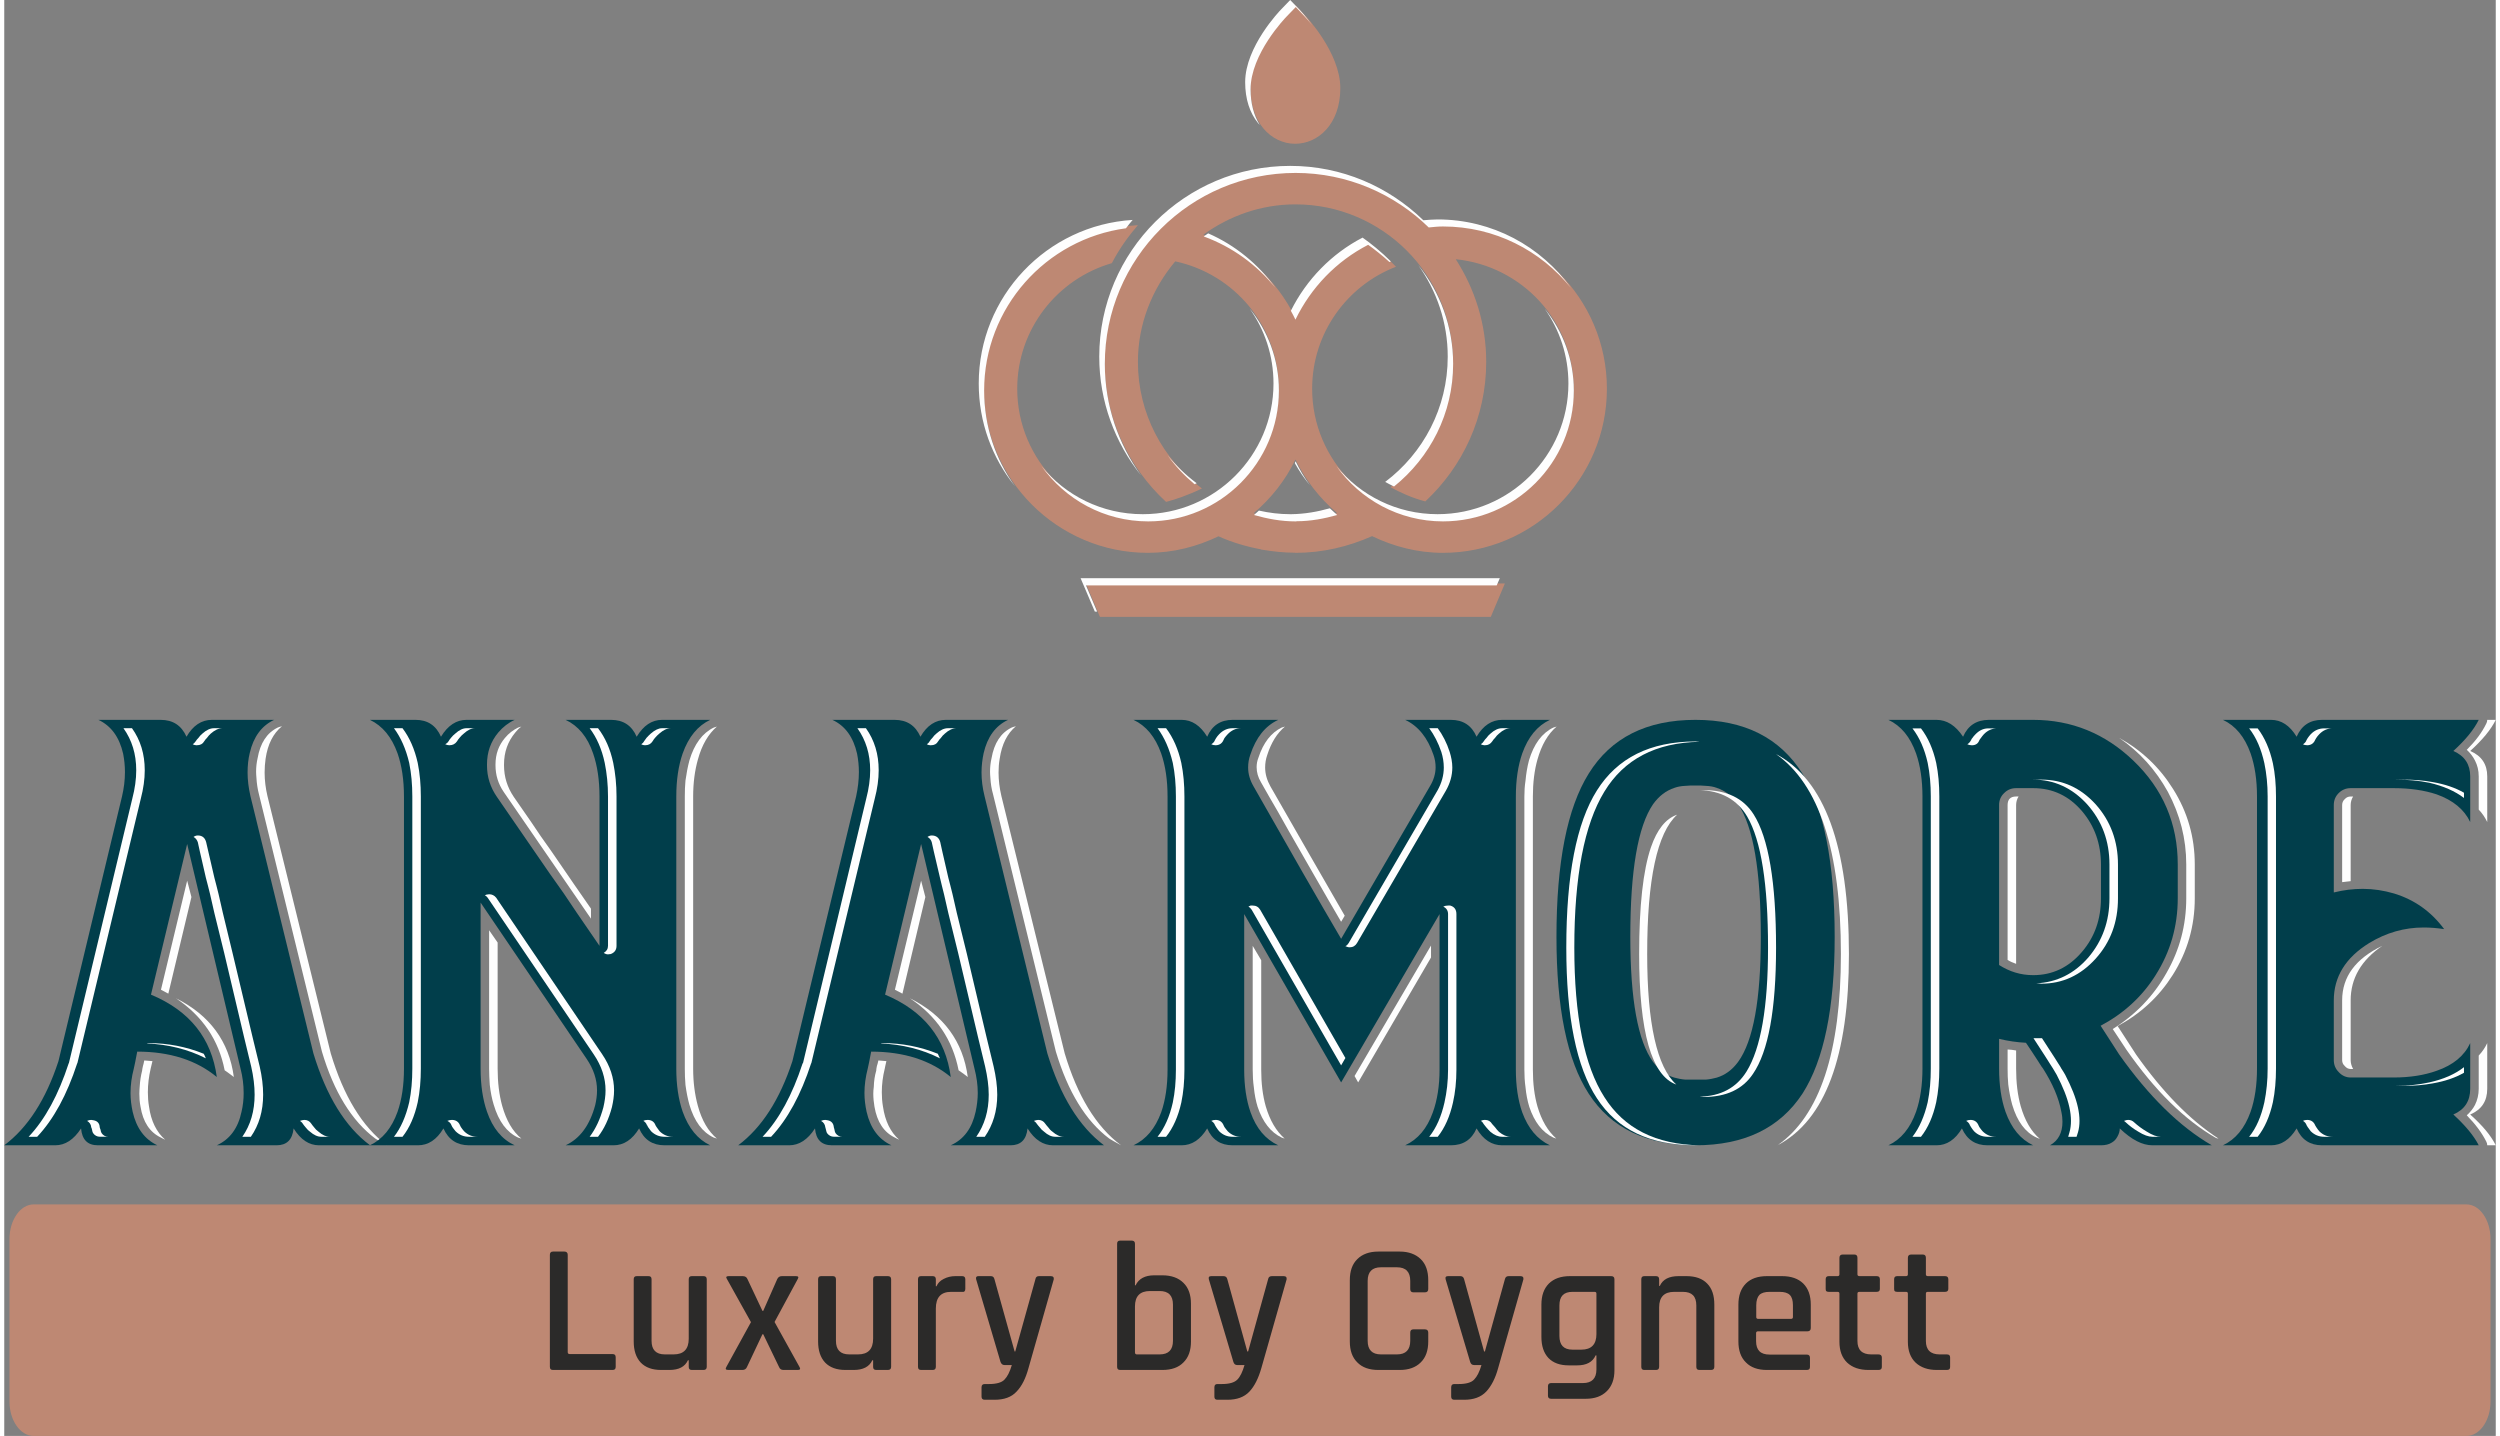
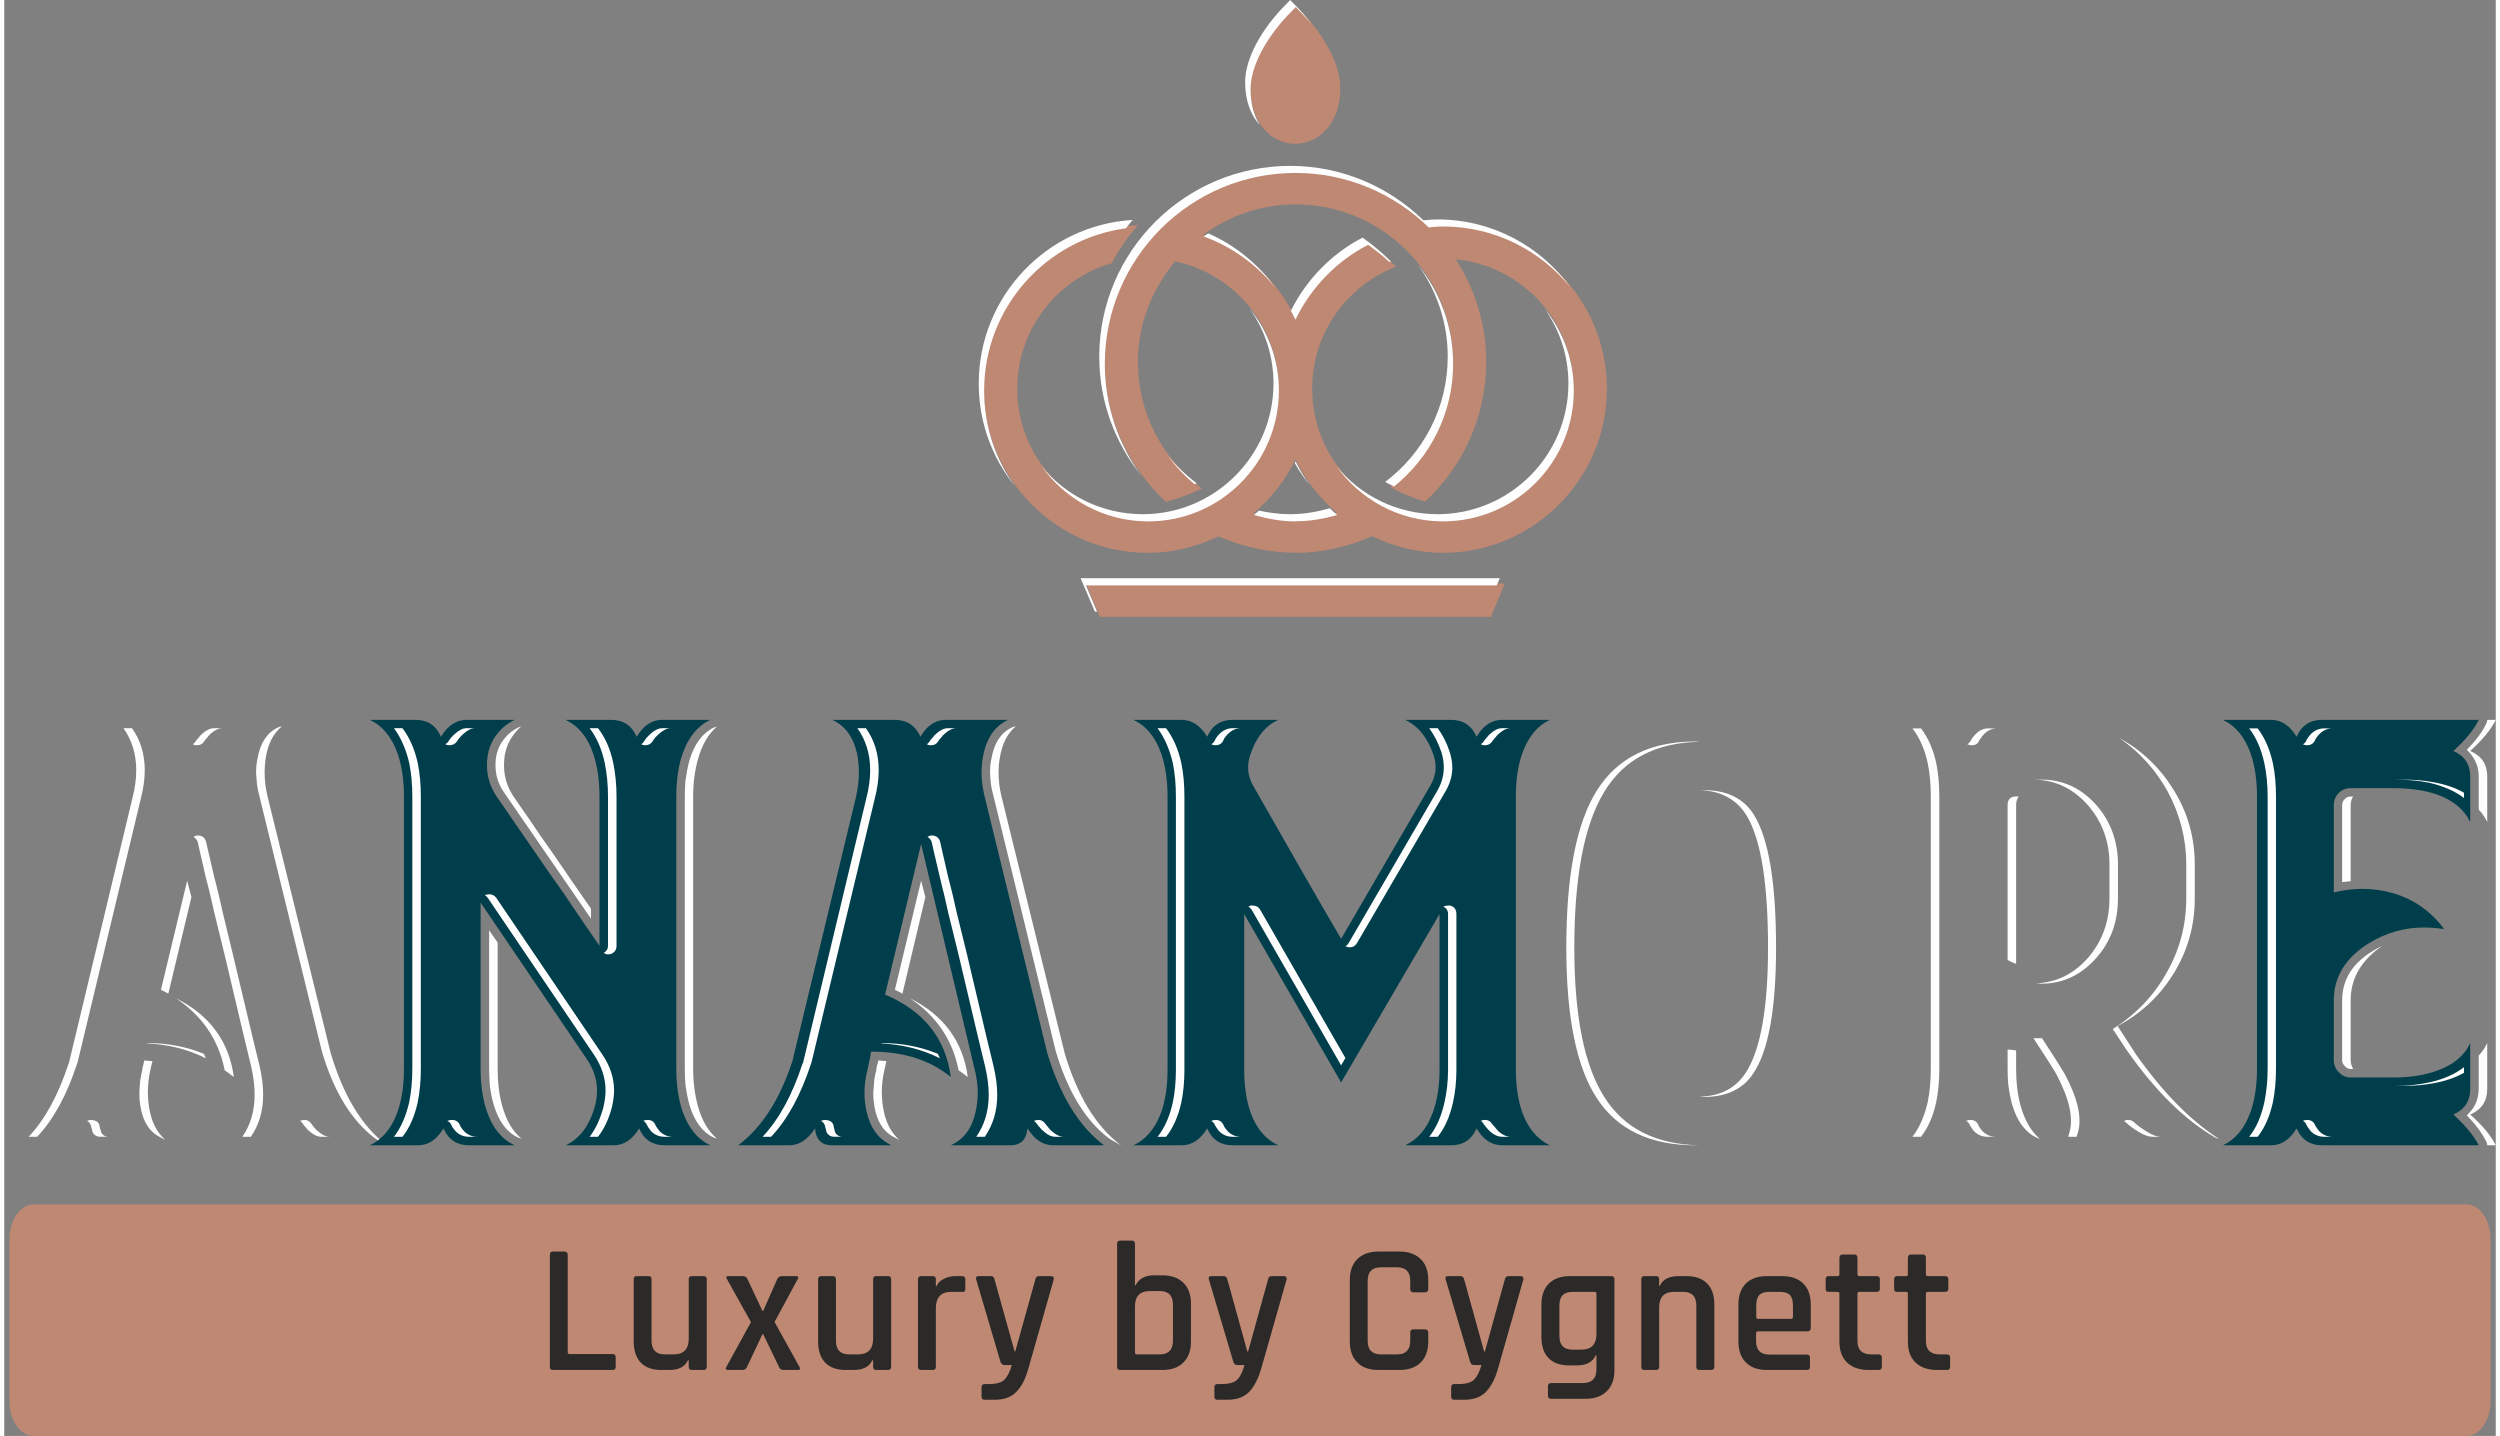
<svg xmlns="http://www.w3.org/2000/svg" xml:space="preserve" width="242px" height="139px" version="1.1" style="shape-rendering:geometricPrecision; text-rendering:geometricPrecision; image-rendering:optimizeQuality; fill-rule:evenodd; clip-rule:evenodd" viewBox="0 0 152.15 87.69">
  <rect x="0" y="0" width="152.15" height="87.69" fill="#808080" stroke="none" />
  <defs>
    <style type="text/css">
   
    .fil3 {fill:#FEFEFE}
    .fil2 {fill:#BE8873}
    .fil1 {fill:#FEFEFE;fill-rule:nonzero}
    .fil4 {fill:#2B2A29;fill-rule:nonzero}
    .fil0 {fill:#013E4B;fill-rule:nonzero}
   
  </style>
  </defs>
  <g id="Layer_x0020_1">
    <g id="_1887826089888">
      <g>
        <path class="fil0" d="M87.06 48.02c0.23,-0.38 0.35,-0.77 0.35,-1.17 0,-0.24 -0.04,-0.5 -0.13,-0.75 -0.36,-1.06 -0.94,-1.77 -1.73,-2.14l2.79 0c0.75,0 1.27,0.34 1.57,1.03 0.41,-0.69 0.93,-1.03 1.56,-1.03l2.92 0c-0.77,0.36 -1.33,1.04 -1.69,2.05 -0.26,0.75 -0.39,1.63 -0.39,2.63l0 16.68c0,0.99 0.13,1.87 0.39,2.61 0.36,0.98 0.92,1.65 1.69,2.01l-2.92 0c-0.63,0 -1.15,-0.34 -1.56,-1.03 -0.3,0.69 -0.82,1.03 -1.57,1.03l-2.79 0c0.78,-0.36 1.34,-1.03 1.69,-2.01 0.27,-0.74 0.41,-1.62 0.41,-2.61l0 -9.5 -6.01 10.28 -5.92 -10.28 0 9.5c0,0.99 0.13,1.87 0.39,2.61 0.35,0.98 0.91,1.65 1.69,2.01l-2.79 0c-0.73,0 -1.25,-0.34 -1.55,-1.03 -0.42,0.69 -0.94,1.03 -1.56,1.03l-2.94 0c0.77,-0.36 1.33,-1.03 1.69,-2.01 0.26,-0.74 0.39,-1.62 0.39,-2.61l0 -16.68c0,-1 -0.13,-1.88 -0.39,-2.63 -0.36,-1.01 -0.92,-1.69 -1.69,-2.05l2.94 0c0.62,0 1.14,0.34 1.56,1.03 0.3,-0.69 0.82,-1.03 1.55,-1.03l2.79 0c-0.8,0.37 -1.36,1.08 -1.71,2.14 -0.09,0.25 -0.13,0.51 -0.13,0.77 0,0.39 0.11,0.77 0.33,1.15 2.23,3.93 4.01,7.03 5.35,9.31 1.26,-2.16 3.06,-5.27 5.42,-9.31z" />
-         <path class="fil1" d="M93.35 65.32c0,0.84 0.09,1.58 0.28,2.25 0.25,0.85 0.63,1.5 1.15,1.96 -0.09,-0.03 -0.15,-0.05 -0.18,-0.06 -0.67,-0.32 -1.16,-0.95 -1.47,-1.88 -0.11,-0.36 -0.19,-0.76 -0.23,-1.19 -0.05,-0.35 -0.07,-0.71 -0.07,-1.08l0 -16.68c0,-0.33 0.02,-0.65 0.07,-0.97 0.04,-0.44 0.11,-0.85 0.21,-1.23 0.3,-1.01 0.8,-1.68 1.49,-2.01 0.05,-0.01 0.11,-0.03 0.2,-0.06 -0.54,0.46 -0.92,1.13 -1.17,2.01 -0.19,0.67 -0.28,1.43 -0.28,2.26l0 16.68zm-10.89 0.39l4.67 -7.97 0 0.73 -4.45 7.63 -0.22 -0.39zm-5.33 -19.61c-0.09,0.25 -0.13,0.51 -0.13,0.77 0,0.39 0.11,0.77 0.32,1.15 1.71,2.99 3.23,5.63 4.54,7.9l-0.22 0.37c-0.46,-0.78 -0.99,-1.7 -1.6,-2.76 -0.49,-0.85 -1.02,-1.78 -1.59,-2.77 -0.22,-0.39 -0.44,-0.78 -0.67,-1.19 -0.18,-0.3 -0.36,-0.61 -0.54,-0.93l-0.5 -0.88c-0.17,-0.29 -0.26,-0.59 -0.26,-0.91 0,-0.19 0.03,-0.38 0.11,-0.58 0.3,-0.92 0.78,-1.53 1.42,-1.84 0.03,-0.01 0.1,-0.03 0.2,-0.06 -0.48,0.4 -0.84,0.98 -1.08,1.73zm-0.37 19.22c0,0.84 0.09,1.58 0.28,2.25 0.25,0.85 0.63,1.5 1.15,1.96 -0.09,-0.03 -0.15,-0.05 -0.18,-0.06 -0.67,-0.32 -1.16,-0.95 -1.47,-1.88 -0.11,-0.36 -0.19,-0.76 -0.23,-1.19 -0.05,-0.35 -0.07,-0.71 -0.07,-1.08l0 -7.56 0.52 0.88 0 6.68z" />
        <path class="fil1" d="M90.87 68.65c0.04,0.05 0.1,0.12 0.17,0.19 0.07,0.1 0.15,0.19 0.24,0.28 0.24,0.2 0.48,0.3 0.71,0.3l-0.52 0c-0.23,0 -0.47,-0.1 -0.71,-0.3 -0.09,-0.09 -0.18,-0.18 -0.26,-0.28 -0.06,-0.07 -0.11,-0.14 -0.15,-0.19 -0.05,-0.09 -0.1,-0.16 -0.18,-0.2 0.08,-0.04 0.15,-0.06 0.22,-0.06l0.04 0c0.19,0 0.33,0.08 0.44,0.26zm-0.52 -23.38c0.04,-0.07 0.1,-0.14 0.17,-0.21 0.07,-0.1 0.15,-0.19 0.24,-0.26 0.24,-0.22 0.48,-0.33 0.71,-0.33l0.52 0c-0.23,0 -0.47,0.11 -0.71,0.33 -0.09,0.07 -0.17,0.16 -0.24,0.26 -0.07,0.07 -0.13,0.14 -0.17,0.21 -0.11,0.16 -0.25,0.24 -0.44,0.24l-0.04 0c-0.07,0 -0.14,-0.02 -0.22,-0.06 0.08,-0.05 0.13,-0.1 0.18,-0.18zm-2.05 10.03c0.25,0.07 0.38,0.24 0.38,0.52l0 9.5c0,0.72 -0.07,1.39 -0.21,2.01 -0.19,0.85 -0.5,1.55 -0.93,2.09l-0.52 0c0.43,-0.54 0.74,-1.24 0.93,-2.09 0.14,-0.62 0.22,-1.29 0.22,-2.01l0 -9.5c0,-0.21 -0.1,-0.36 -0.29,-0.46 0.09,-0.04 0.18,-0.06 0.29,-0.06l0.13 0zm-5.69 2.29c-0.1,0.17 -0.25,0.26 -0.45,0.26 -0.09,0 -0.17,-0.03 -0.26,-0.07 0.09,-0.04 0.15,-0.11 0.2,-0.19l5.42 -9.31c0.26,-0.46 0.39,-0.93 0.39,-1.41 0,-0.31 -0.05,-0.63 -0.15,-0.95 -0.19,-0.56 -0.44,-1.04 -0.74,-1.45l0.52 0c0.3,0.41 0.55,0.89 0.73,1.45 0.1,0.32 0.16,0.64 0.16,0.95 0,0.48 -0.13,0.95 -0.39,1.41l-5.43 9.31zm-6.43 -2.03c-0.06,-0.09 -0.13,-0.16 -0.2,-0.2l0.13 -0.06 0.13 0c0.2,0 0.35,0.08 0.46,0.26l5.2 9.05 -0.26 0.45 -5.46 -9.5zm-2.25 13.13c-0.04,-0.1 -0.12,-0.18 -0.22,-0.24 0.08,-0.04 0.16,-0.06 0.26,-0.06l0.03 0c0.21,0.01 0.36,0.11 0.45,0.3l0 0.02 0.02 0.02c0.01,0.03 0.03,0.06 0.04,0.09 0.06,0.09 0.13,0.17 0.2,0.26 0.23,0.23 0.5,0.34 0.82,0.34l-0.52 0c-0.32,0 -0.59,-0.11 -0.82,-0.34 -0.07,-0.09 -0.14,-0.17 -0.19,-0.26 -0.02,-0.03 -0.03,-0.06 -0.05,-0.09l-0.02 -0.02 0 -0.02zm0.04 -23.18c-0.1,0 -0.18,-0.02 -0.26,-0.06 0.1,-0.06 0.18,-0.14 0.22,-0.24l0 -0.02 0.02 -0.02c0.02,-0.03 0.03,-0.06 0.05,-0.09 0.05,-0.09 0.12,-0.16 0.19,-0.24 0.23,-0.24 0.5,-0.37 0.82,-0.37l0.52 0c-0.32,0 -0.59,0.13 -0.82,0.37 -0.07,0.08 -0.14,0.15 -0.2,0.24 -0.01,0.03 -0.03,0.06 -0.04,0.09l-0.02 0.02 0 0.02c-0.09,0.19 -0.24,0.29 -0.45,0.3l-0.03 0zm-1.9 19.81c0,0.72 -0.06,1.39 -0.19,2.01 -0.19,0.85 -0.5,1.55 -0.93,2.09l-0.52 0c0.43,-0.54 0.74,-1.24 0.93,-2.09 0.13,-0.62 0.19,-1.29 0.19,-2.01l0 -16.68c0,-0.73 -0.06,-1.41 -0.19,-2.05 -0.2,-0.85 -0.51,-1.55 -0.93,-2.12l0.52 0c0.43,0.57 0.74,1.27 0.93,2.12 0.13,0.64 0.19,1.32 0.19,2.05l0 16.68z" />
-         <path class="fil0" d="M103.91 65.93c0.25,-0.02 0.47,-0.07 0.66,-0.12 0.51,-0.15 0.95,-0.47 1.31,-0.96 0.93,-1.27 1.39,-3.82 1.39,-7.64 0,-4.04 -0.46,-6.74 -1.39,-8.1 -0.36,-0.5 -0.8,-0.83 -1.31,-1 -0.19,-0.07 -0.41,-0.11 -0.66,-0.12l-0.32 -0.02 -0.62 0 -0.31 0.02c-0.25,0.01 -0.47,0.05 -0.66,0.12 -0.52,0.17 -0.95,0.5 -1.31,1 -0.93,1.36 -1.39,4.06 -1.39,8.1 0,3.82 0.46,6.37 1.39,7.64 0.36,0.49 0.79,0.81 1.31,0.96 0.19,0.05 0.41,0.1 0.66,0.12l1.25 0zm-7.15 -18.69c1.36,-2.19 3.53,-3.28 6.52,-3.28 2.98,0 5.15,1.09 6.53,3.28 1.31,2.12 1.97,5.44 1.97,9.97 0,4.35 -0.66,7.54 -1.97,9.58 -1.38,2.1 -3.55,3.15 -6.53,3.15 -2.99,0 -5.16,-1.05 -6.52,-3.15 -1.32,-2.04 -1.97,-5.23 -1.97,-9.58 0,-4.53 0.65,-7.85 1.97,-9.97z" />
-         <path class="fil1" d="M108.18 46.04c2.98,1.56 4.47,5.63 4.47,12.22 0,6.26 -1.45,10.15 -4.36,11.68 2.58,-1.8 3.87,-5.7 3.87,-11.68 0,-6.3 -1.33,-10.38 -3.98,-12.22zm-6.02 3.71c-1.22,1.11 -1.83,3.94 -1.83,8.51 0,4.25 0.6,6.91 1.78,7.97 -1.51,-0.53 -2.27,-3.19 -2.27,-7.97 0,-2.94 0.24,-5.11 0.72,-6.52 0.37,-1.08 0.9,-1.75 1.6,-1.99z" />
-         <path class="fil0" d="M9.55 43.96c0.75,0 1.27,0.34 1.58,1.03 0.4,-0.69 0.92,-1.03 1.55,-1.03l3.8 0c-0.76,0.36 -1.26,1.03 -1.49,2.03 -0.09,0.37 -0.13,0.77 -0.13,1.19 0,0.46 0.06,0.93 0.17,1.42l3.85 15.73c0.79,2.6 1.94,4.48 3.46,5.61l-3.12 0c-0.6,0 -1.12,-0.34 -1.55,-1.03 -0.07,0.69 -0.42,1.03 -1.04,1.03l-3.65 0c0.79,-0.36 1.3,-1.04 1.51,-2.05 0.09,-0.37 0.13,-0.76 0.13,-1.14 0,-0.49 -0.06,-0.99 -0.19,-1.49 -0.04,-0.16 -1.13,-4.74 -3.26,-13.72l-2.21 9.2c2.37,0.99 3.7,2.67 4.02,5.03 -1.25,-1.03 -2.87,-1.55 -4.86,-1.55 -0.1,0.53 -0.17,0.88 -0.21,1.04 -0.13,0.5 -0.2,1 -0.2,1.49 0,0.38 0.05,0.77 0.13,1.14 0.23,1.01 0.74,1.69 1.51,2.05l-3.63 0c-0.63,0 -0.97,-0.34 -1.03,-1.03 -0.45,0.69 -0.97,1.03 -1.58,1.03l-3.11 0c1.44,-1.08 2.54,-2.79 3.31,-5.14l3.88 -16.16c0.12,-0.51 0.18,-1.01 0.18,-1.49 0,-0.39 -0.04,-0.76 -0.11,-1.12 -0.23,-1.02 -0.74,-1.71 -1.51,-2.07l3.8 0z" />
        <path class="fil1" d="M19.94 64.33c0.78,2.6 1.92,4.48 3.43,5.61 -0.39,-0.21 -0.62,-0.35 -0.71,-0.41 -1.44,-1.08 -2.53,-2.85 -3.26,-5.31l-3.85 -15.73c-0.08,-0.31 -0.13,-0.64 -0.15,-0.99 -0.01,-0.13 -0.02,-0.25 -0.02,-0.37 0,-0.29 0.03,-0.56 0.09,-0.82 0.16,-0.93 0.57,-1.56 1.23,-1.88l0.11 -0.04 0.15 -0.04c-0.54,0.44 -0.87,1.1 -1,1.98 -0.04,0.28 -0.06,0.56 -0.06,0.85 0,0.47 0.06,0.95 0.17,1.42l3.87 15.73zm-9.46 -3.37c2.07,1.03 3.25,2.64 3.54,4.81 -0.16,-0.13 -0.35,-0.26 -0.56,-0.41 -0.36,-1.85 -1.36,-3.32 -2.98,-4.4zm0.69 -7.18c0.07,0.28 0.16,0.61 0.26,1l-1.41 5.9 -0.45 -0.24 1.6 -6.66zm-2.23 11.48c-0.11,0.48 -0.17,0.97 -0.17,1.44 0,0.29 0.02,0.58 0.07,0.87 0.12,0.89 0.46,1.57 0.99,2.03l-0.15 -0.07 -0.11 -0.06c-0.68,-0.32 -1.1,-0.95 -1.25,-1.9 -0.05,-0.25 -0.07,-0.51 -0.07,-0.78 0,-0.13 0.01,-0.27 0.02,-0.41 0.02,-0.36 0.07,-0.69 0.15,-1 0,-0.05 0.02,-0.15 0.05,-0.28 0.03,-0.08 0.05,-0.2 0.08,-0.34l0.5 0.04c-0.06,0.23 -0.09,0.38 -0.11,0.46z" />
        <path class="fil1" d="M18.75 68.62c0.04,0.06 0.1,0.14 0.17,0.22 0.07,0.1 0.16,0.19 0.26,0.26 0.25,0.22 0.48,0.32 0.69,0.32l-0.51 0c-0.22,0 -0.45,-0.1 -0.7,-0.32 -0.1,-0.07 -0.18,-0.16 -0.26,-0.26 -0.07,-0.08 -0.13,-0.16 -0.17,-0.22 -0.04,-0.07 -0.1,-0.12 -0.17,-0.17l0.13 -0.04 0.13 -0.02c0.19,0 0.33,0.08 0.43,0.23zm-3.15 -3.49c0.14,0.61 0.21,1.19 0.21,1.72 0,1 -0.25,1.85 -0.75,2.57l-0.52 0c0.5,-0.72 0.75,-1.57 0.75,-2.57 0,-0.53 -0.07,-1.11 -0.21,-1.72 -0.03,-0.09 -0.58,-2.39 -1.64,-6.9 -0.18,-0.71 -0.38,-1.54 -0.61,-2.48 -0.07,-0.3 -0.16,-0.68 -0.26,-1.14l-0.13 -0.52 -0.13 -0.5c-0.33,-1.42 -0.49,-2.15 -0.49,-2.16 -0.05,-0.14 -0.13,-0.25 -0.26,-0.32 0.08,-0.06 0.17,-0.09 0.26,-0.09 0.27,0 0.44,0.14 0.51,0.41 0,0.01 0.17,0.74 0.5,2.16l0.13 0.5 0.13 0.52c0.1,0.46 0.19,0.84 0.26,1.14 0.23,0.94 0.43,1.77 0.6,2.48 1.07,4.51 1.62,6.81 1.65,6.9zm-3.87 -19.62c-0.07,0 -0.15,-0.02 -0.22,-0.06 0.07,-0.05 0.13,-0.1 0.18,-0.18 0.04,-0.07 0.1,-0.14 0.17,-0.21 0.07,-0.1 0.15,-0.19 0.24,-0.26 0.24,-0.22 0.48,-0.33 0.71,-0.33l0.52 0c-0.23,0 -0.47,0.11 -0.72,0.33 -0.08,0.07 -0.16,0.16 -0.23,0.26 -0.07,0.07 -0.13,0.14 -0.17,0.21 -0.09,0.16 -0.24,0.24 -0.44,0.24l-0.04 0zm-2.92 18.19c1.18,0 2.31,0.22 3.37,0.65l0.07 0.13 0.06 0.15c-1.08,-0.55 -2.28,-0.85 -3.6,-0.91l0.06 -0.02 0.04 0zm-2.98 5.14l0.02 0.07 0.03 0.08c0.01,0.08 0.03,0.14 0.06,0.2 0.1,0.15 0.24,0.23 0.43,0.23l-0.52 0c-0.18,0 -0.33,-0.08 -0.43,-0.23 -0.03,-0.06 -0.05,-0.12 -0.06,-0.2l-0.02 -0.08 -0.03 -0.07c-0.01,-0.17 -0.1,-0.3 -0.25,-0.39 0.08,-0.04 0.17,-0.06 0.25,-0.06l0.13 0.02c0.25,0.04 0.38,0.19 0.39,0.43zm-1.36 -3.93l-0.02 0.04c-0.62,1.9 -1.43,3.4 -2.44,4.47l-0.52 0c1.01,-1.07 1.82,-2.57 2.44,-4.47l0.02 -0.04 3.87 -16.14c0.16,-0.61 0.24,-1.19 0.24,-1.73 0,-0.99 -0.26,-1.84 -0.78,-2.57l0.52 0c0.52,0.73 0.78,1.58 0.78,2.57 0,0.54 -0.08,1.12 -0.24,1.73l-3.87 16.14z" />
        <path class="fil0" d="M54.37 43.96c0.75,0 1.27,0.34 1.58,1.03 0.4,-0.69 0.92,-1.03 1.55,-1.03l3.8 0c-0.76,0.36 -1.26,1.03 -1.49,2.03 -0.08,0.37 -0.13,0.77 -0.13,1.19 0,0.46 0.06,0.93 0.18,1.42l3.84 15.73c0.79,2.6 1.95,4.48 3.46,5.61l-3.11 0c-0.61,0 -1.13,-0.34 -1.56,-1.03 -0.07,0.69 -0.42,1.03 -1.04,1.03l-3.65 0c0.8,-0.36 1.3,-1.04 1.52,-2.05 0.08,-0.37 0.13,-0.76 0.13,-1.14 0,-0.49 -0.07,-0.99 -0.2,-1.49 -0.04,-0.16 -1.13,-4.74 -3.26,-13.72l-2.2 9.2c2.36,0.99 3.7,2.67 4.01,5.03 -1.25,-1.03 -2.87,-1.55 -4.86,-1.55 -0.1,0.53 -0.17,0.88 -0.21,1.04 -0.13,0.5 -0.2,1 -0.2,1.49 0,0.38 0.05,0.77 0.13,1.14 0.23,1.01 0.74,1.69 1.52,2.05l-3.63 0c-0.64,0 -0.98,-0.34 -1.04,-1.03 -0.45,0.69 -0.97,1.03 -1.58,1.03l-3.11 0c1.44,-1.08 2.54,-2.79 3.31,-5.14l3.89 -16.16c0.11,-0.51 0.17,-1.01 0.17,-1.49 0,-0.39 -0.04,-0.76 -0.11,-1.12 -0.23,-1.02 -0.73,-1.71 -1.51,-2.07l3.8 0z" />
        <path class="fil1" d="M64.76 64.33c0.78,2.6 1.92,4.48 3.44,5.61 -0.39,-0.21 -0.63,-0.35 -0.72,-0.41 -1.44,-1.08 -2.52,-2.85 -3.26,-5.31l-3.84 -15.73c-0.09,-0.31 -0.14,-0.64 -0.16,-0.99 -0.01,-0.13 -0.02,-0.25 -0.02,-0.37 0,-0.29 0.03,-0.56 0.09,-0.82 0.16,-0.93 0.57,-1.56 1.23,-1.88l0.11 -0.04 0.15 -0.04c-0.53,0.44 -0.86,1.1 -0.99,1.98 -0.05,0.28 -0.07,0.56 -0.07,0.85 0,0.47 0.06,0.95 0.17,1.42l3.87 15.73zm-9.46 -3.37c2.07,1.03 3.25,2.64 3.54,4.81 -0.16,-0.13 -0.34,-0.26 -0.56,-0.41 -0.36,-1.85 -1.35,-3.32 -2.98,-4.4zm0.69 -7.18c0.07,0.28 0.16,0.61 0.26,1l-1.4 5.9 -0.46 -0.24 1.6 -6.66zm-2.22 11.48c-0.12,0.48 -0.18,0.97 -0.18,1.44 0,0.29 0.02,0.58 0.07,0.87 0.13,0.89 0.46,1.57 0.99,2.03l-0.15 -0.07 -0.11 -0.06c-0.67,-0.32 -1.09,-0.95 -1.25,-1.9 -0.04,-0.25 -0.07,-0.51 -0.07,-0.78 0,-0.13 0.01,-0.27 0.03,-0.41 0.01,-0.36 0.06,-0.69 0.15,-1 0,-0.05 0.01,-0.15 0.04,-0.28 0.03,-0.08 0.06,-0.2 0.09,-0.34l0.49 0.04c-0.05,0.23 -0.09,0.38 -0.1,0.46z" />
        <path class="fil1" d="M63.57 68.62c0.05,0.06 0.1,0.14 0.18,0.22 0.07,0.1 0.15,0.19 0.25,0.26 0.25,0.22 0.48,0.32 0.7,0.32l-0.52 0c-0.22,0 -0.45,-0.1 -0.69,-0.32 -0.1,-0.07 -0.19,-0.16 -0.26,-0.26 -0.08,-0.08 -0.13,-0.16 -0.18,-0.22 -0.04,-0.07 -0.1,-0.12 -0.17,-0.17l0.13 -0.04 0.13 -0.02c0.19,0 0.33,0.08 0.43,0.23zm-3.15 -3.49c0.14,0.61 0.22,1.19 0.22,1.72 0,1 -0.26,1.85 -0.76,2.57l-0.52 0c0.5,-0.72 0.76,-1.57 0.76,-2.57 0,-0.53 -0.08,-1.11 -0.22,-1.72 -0.03,-0.09 -0.58,-2.39 -1.64,-6.9 -0.17,-0.71 -0.38,-1.54 -0.61,-2.48 -0.07,-0.3 -0.15,-0.68 -0.26,-1.14l-0.13 -0.52 -0.12 -0.5c-0.34,-1.42 -0.5,-2.15 -0.5,-2.16 -0.04,-0.14 -0.13,-0.25 -0.26,-0.32 0.09,-0.06 0.17,-0.09 0.26,-0.09 0.27,0 0.45,0.14 0.52,0.41 0,0.01 0.16,0.74 0.49,2.16l0.13 0.5 0.13 0.52c0.1,0.46 0.19,0.84 0.26,1.14 0.23,0.94 0.43,1.77 0.61,2.48 1.06,4.51 1.61,6.81 1.64,6.9zm-3.87 -19.62c-0.07,0 -0.14,-0.02 -0.21,-0.06 0.07,-0.05 0.13,-0.1 0.17,-0.18 0.04,-0.07 0.1,-0.14 0.17,-0.21 0.07,-0.1 0.15,-0.19 0.24,-0.26 0.24,-0.22 0.48,-0.33 0.71,-0.33l0.52 0c-0.23,0 -0.47,0.11 -0.71,0.33 -0.09,0.07 -0.17,0.16 -0.24,0.26 -0.07,0.07 -0.13,0.14 -0.17,0.21 -0.09,0.16 -0.23,0.24 -0.43,0.24l-0.05 0zm-2.91 18.19c1.18,0 2.3,0.22 3.37,0.65l0.06 0.13 0.07 0.15c-1.08,-0.55 -2.29,-0.85 -3.61,-0.91l0.06 -0.02 0.05 0zm-2.98 5.14l0.02 0.07 0.02 0.08c0.01,0.08 0.03,0.14 0.06,0.2 0.1,0.15 0.25,0.23 0.43,0.23l-0.51 0c-0.19,0 -0.33,-0.08 -0.44,-0.23 -0.02,-0.06 -0.05,-0.12 -0.06,-0.2l-0.02 -0.08 -0.02 -0.07c-0.02,-0.17 -0.1,-0.3 -0.26,-0.39 0.08,-0.04 0.17,-0.06 0.26,-0.06l0.13 0.02c0.24,0.04 0.37,0.19 0.39,0.43zm-1.37 -3.93l-0.02 0.04c-0.62,1.9 -1.43,3.4 -2.44,4.47l-0.52 0c1.01,-1.07 1.82,-2.57 2.44,-4.47l0.03 -0.04 3.86 -16.14c0.16,-0.61 0.24,-1.19 0.24,-1.73 0,-0.99 -0.26,-1.84 -0.78,-2.57l0.52 0c0.52,0.73 0.78,1.58 0.78,2.57 0,0.54 -0.08,1.12 -0.24,1.73l-3.87 16.14z" />
        <path class="fil0" d="M150.59 66.49c0,0.75 -0.34,1.27 -1.03,1.57 0.73,0.67 1.25,1.29 1.55,1.88l-9.57 0c-0.73,0 -1.25,-0.34 -1.55,-1.03 -0.42,0.69 -0.94,1.03 -1.56,1.03l-2.94 0c0.77,-0.36 1.33,-1.04 1.69,-2.05 0.26,-0.75 0.39,-1.63 0.39,-2.64l0 -16.61c0,-1 -0.13,-1.88 -0.39,-2.63 -0.36,-1.01 -0.92,-1.69 -1.69,-2.05l2.94 0c0.62,0 1.14,0.34 1.56,1.03 0.3,-0.69 0.82,-1.03 1.55,-1.03l9.57 0c-0.29,0.59 -0.8,1.22 -1.55,1.9 0.69,0.3 1.03,0.82 1.03,1.55l0 2.79c-0.36,-0.76 -1.04,-1.33 -2.05,-1.69 -0.75,-0.25 -1.63,-0.38 -2.63,-0.38l-2.62 0c-0.28,0 -0.53,0.1 -0.73,0.3 -0.2,0.2 -0.3,0.44 -0.3,0.73l0 5.34c0.6,-0.15 1.19,-0.22 1.77,-0.22 0.65,0 1.28,0.1 1.9,0.28 1.25,0.38 2.27,1.1 3.07,2.18 -0.44,-0.07 -0.85,-0.1 -1.26,-0.1 -1.16,0 -2.27,0.31 -3.32,0.95 -1.44,0.89 -2.16,2.06 -2.16,3.5l0 3.65c0,0.28 0.1,0.53 0.3,0.73 0.2,0.22 0.45,0.33 0.73,0.33l2.62 0c1,0 1.88,-0.14 2.63,-0.41 1.01,-0.35 1.69,-0.91 2.05,-1.69l0 2.79z" />
        <path class="fil1" d="M150.59 68.06c0.75,0.67 1.27,1.29 1.56,1.88l-0.52 0c0,-0.08 -0.02,-0.16 -0.06,-0.23 -0.26,-0.52 -0.66,-1.06 -1.19,-1.6 0.21,-0.19 0.38,-0.4 0.5,-0.63 0.15,-0.3 0.23,-0.63 0.23,-0.99l0 -2.03c0.22,-0.23 0.39,-0.49 0.52,-0.76l0 2.79c0,0.75 -0.34,1.27 -1.04,1.57zm0.52 -20.65c0,-0.36 -0.08,-0.68 -0.23,-0.97 -0.12,-0.24 -0.29,-0.46 -0.5,-0.65 0.53,-0.53 0.93,-1.06 1.19,-1.6 0.04,-0.07 0.06,-0.15 0.06,-0.23l0.52 0c-0.29,0.59 -0.81,1.22 -1.56,1.9 0.7,0.3 1.04,0.82 1.04,1.55l0 2.79c-0.13,-0.27 -0.3,-0.53 -0.52,-0.76l0 -2.03zm-8.34 13.68c0,-1.44 0.82,-2.55 2.45,-3.33 -1.29,0.88 -1.93,1.99 -1.93,3.33l0 3.65c0,0.18 0.05,0.36 0.15,0.54l-0.15 0c-0.14,0 -0.26,-0.06 -0.36,-0.18 -0.11,-0.1 -0.16,-0.22 -0.16,-0.36l0 -3.65zm0.52 -7.28l-0.52 0.06 0 -4.71c0,-0.14 0.05,-0.26 0.16,-0.36 0.1,-0.11 0.22,-0.16 0.36,-0.16l0.15 0c-0.1,0.16 -0.15,0.34 -0.15,0.52l0 4.65z" />
        <path class="fil1" d="M150.21 65.51c-0.54,0.31 -1.17,0.52 -1.91,0.65 -0.54,0.1 -1.13,0.15 -1.75,0.15l-0.51 0c0.73,0 1.41,-0.07 2.05,-0.21 0.86,-0.19 1.57,-0.5 2.12,-0.93l0 0.34zm-3.66 -17.9c0.62,0 1.21,0.05 1.75,0.15 0.74,0.13 1.37,0.34 1.91,0.65l0 0.32c-0.55,-0.42 -1.26,-0.73 -2.12,-0.93 -0.64,-0.13 -1.32,-0.19 -2.05,-0.19l0.51 0zm-5.44 21.08l0 0.02 0.02 0.02c0.02,0.03 0.03,0.06 0.05,0.09 0.05,0.09 0.12,0.17 0.19,0.26 0.23,0.23 0.5,0.34 0.82,0.34l-0.52 0c-0.31,0 -0.59,-0.11 -0.82,-0.34 -0.07,-0.09 -0.13,-0.17 -0.19,-0.26 -0.02,-0.03 -0.03,-0.06 -0.05,-0.09l-0.02 -0.02 0 -0.02c-0.04,-0.1 -0.11,-0.18 -0.21,-0.24 0.07,-0.04 0.15,-0.06 0.26,-0.06l0.02 0c0.21,0.01 0.36,0.11 0.45,0.3zm-0.47 -23.18c-0.11,0 -0.19,-0.02 -0.26,-0.06 0.1,-0.06 0.17,-0.14 0.21,-0.24l0 -0.02 0.02 -0.02c0.02,-0.03 0.03,-0.06 0.05,-0.09 0.06,-0.09 0.12,-0.16 0.19,-0.24 0.23,-0.24 0.51,-0.36 0.82,-0.36l0.52 0c-0.32,0 -0.59,0.12 -0.82,0.36 -0.07,0.08 -0.14,0.15 -0.19,0.24 -0.02,0.03 -0.03,0.06 -0.05,0.09l-0.02 0.02 0 0.02c-0.09,0.19 -0.24,0.29 -0.45,0.3l-0.02 0zm-1.91 19.74c0,0.74 -0.06,1.42 -0.19,2.06 -0.19,0.86 -0.5,1.57 -0.93,2.11l-0.52 0c0.44,-0.54 0.74,-1.25 0.93,-2.11 0.13,-0.64 0.2,-1.32 0.2,-2.06l0 -16.61c0,-0.73 -0.07,-1.41 -0.2,-2.03 -0.19,-0.86 -0.49,-1.57 -0.93,-2.13l0.52 0c0.43,0.56 0.74,1.27 0.93,2.13 0.13,0.62 0.19,1.3 0.19,2.03l0 16.61z" />
        <path class="fil0" d="M41.04 65.26c0,1 0.13,1.88 0.39,2.63 0.36,1.01 0.92,1.69 1.68,2.05l-2.79 0c-0.73,0 -1.25,-0.34 -1.55,-1.03 -0.42,0.69 -0.94,1.03 -1.56,1.03l-2.93 0c0.87,-0.4 1.48,-1.22 1.81,-2.46 0.07,-0.3 0.11,-0.6 0.11,-0.89 0,-0.66 -0.21,-1.3 -0.63,-1.92l-6.48 -9.55 0 10.14c0,1 0.13,1.88 0.39,2.63 0.35,1.01 0.91,1.69 1.69,2.05l-2.79 0c-0.73,0 -1.25,-0.34 -1.56,-1.03 -0.41,0.69 -0.93,1.03 -1.55,1.03l-2.94 0c0.76,-0.36 1.33,-1.04 1.69,-2.05 0.26,-0.75 0.39,-1.63 0.39,-2.63l0 -16.62c0,-1 -0.13,-1.88 -0.39,-2.63 -0.36,-1.01 -0.93,-1.69 -1.69,-2.05l2.79 0c0.73,0 1.25,0.34 1.55,1.03 0.42,-0.69 0.94,-1.03 1.56,-1.03l2.94 0c-0.39,0.18 -0.72,0.44 -1,0.77 -0.46,0.55 -0.69,1.2 -0.69,1.95l0 0.06c0,0.7 0.2,1.34 0.61,1.93 0.66,0.96 1.73,2.52 3.21,4.66l0.87 1.23c0.33,0.49 0.6,0.89 0.8,1.19 0.59,0.85 1.05,1.52 1.38,2.01l0 -9.12c0,-1 -0.13,-1.88 -0.39,-2.63 -0.34,-1.01 -0.91,-1.69 -1.68,-2.05l2.78 0c0.74,0 1.26,0.34 1.56,1.03 0.42,-0.69 0.93,-1.03 1.55,-1.03l2.94 0c-0.76,0.36 -1.32,1.04 -1.68,2.05 -0.26,0.75 -0.39,1.63 -0.39,2.63l0 16.62z" />
        <path class="fil1" d="M42.07 65.26c0,0.83 0.1,1.59 0.29,2.28 0.24,0.88 0.63,1.55 1.16,1.99 -0.1,-0.03 -0.16,-0.05 -0.19,-0.06 -0.69,-0.32 -1.19,-0.99 -1.49,-2.01 -0.1,-0.36 -0.18,-0.76 -0.24,-1.21 -0.03,-0.33 -0.04,-0.66 -0.04,-0.99l0 -16.62c0,-0.33 0.01,-0.65 0.04,-0.97 0.06,-0.44 0.14,-0.85 0.24,-1.23 0.3,-1.01 0.8,-1.68 1.49,-2.01 0.03,-0.01 0.09,-0.03 0.19,-0.06 -0.53,0.46 -0.92,1.13 -1.16,2.01 -0.19,0.67 -0.29,1.43 -0.29,2.26l0 16.62zm-10.86 -20.53c-0.46,0.55 -0.69,1.2 -0.69,1.95l0 0.06c0,0.7 0.2,1.34 0.6,1.93 0.28,0.4 0.63,0.91 1.06,1.53 0.16,0.23 0.35,0.52 0.58,0.86l0.63 0.89c1.05,1.54 1.87,2.72 2.44,3.54l0 0.61 -5.33 -7.74c-0.34,-0.5 -0.5,-1.04 -0.5,-1.62l0 -0.06c0,-0.62 0.19,-1.16 0.58,-1.62 0.23,-0.28 0.5,-0.48 0.8,-0.63 0.03,-0.01 0.1,-0.03 0.2,-0.06 -0.15,0.11 -0.27,0.23 -0.37,0.36zm-1.08 20.53c0,0.83 0.09,1.59 0.28,2.28 0.25,0.88 0.63,1.55 1.17,1.99 -0.1,-0.03 -0.17,-0.05 -0.2,-0.06 -0.69,-0.32 -1.19,-0.99 -1.49,-2.01 -0.11,-0.36 -0.19,-0.76 -0.24,-1.21 -0.02,-0.33 -0.04,-0.66 -0.04,-0.99l0 -8.45 0.52 0.75 0 7.7z" />
        <path class="fil1" d="M39.76 68.69l0 0.02 0.02 0.02c0.02,0.03 0.03,0.06 0.05,0.09 0.06,0.09 0.12,0.17 0.19,0.26 0.23,0.23 0.51,0.34 0.82,0.34l-0.52 0c-0.31,0 -0.59,-0.11 -0.82,-0.34 -0.07,-0.09 -0.13,-0.17 -0.19,-0.26 -0.02,-0.03 -0.03,-0.06 -0.04,-0.09l-0.03 -0.02 0 -0.02c-0.04,-0.1 -0.11,-0.18 -0.21,-0.24 0.07,-0.04 0.16,-0.06 0.26,-0.06l0.02 0c0.22,0.01 0.37,0.11 0.45,0.3zm-0.62 -23.18l-0.02 0c-0.08,0 -0.15,-0.02 -0.22,-0.06 0.07,-0.05 0.13,-0.1 0.17,-0.18 0.05,-0.07 0.1,-0.14 0.15,-0.21 0.09,-0.1 0.18,-0.19 0.26,-0.26 0.25,-0.22 0.48,-0.33 0.69,-0.33l0.54 0c-0.23,0 -0.46,0.11 -0.71,0.33 -0.09,0.07 -0.17,0.16 -0.26,0.26 -0.06,0.07 -0.11,0.14 -0.15,0.21 -0.1,0.16 -0.25,0.24 -0.45,0.24zm-2.27 3.13c0,-0.73 -0.07,-1.41 -0.2,-2.05 -0.18,-0.85 -0.49,-1.55 -0.92,-2.12l0.51 0c0.44,0.57 0.75,1.27 0.93,2.12 0.13,0.64 0.2,1.32 0.2,2.05l0 9.12c0,0.25 -0.12,0.41 -0.35,0.5l-0.17 0.02c-0.09,0 -0.17,-0.03 -0.26,-0.09 0.17,-0.1 0.26,-0.24 0.26,-0.43l0 -9.12zm-7.35 6.18c-0.04,-0.06 -0.1,-0.11 -0.17,-0.15l0.11 -0.04 0.15 -0.02c0.17,0 0.32,0.07 0.43,0.21l6.48 9.57c0.48,0.71 0.72,1.44 0.72,2.2 0,0.34 -0.05,0.67 -0.13,1.02 -0.19,0.72 -0.47,1.32 -0.85,1.81l-0.51 0c0.37,-0.49 0.65,-1.09 0.84,-1.81 0.08,-0.35 0.13,-0.68 0.13,-1.02 0,-0.76 -0.24,-1.49 -0.72,-2.2l-6.48 -9.57zm-1.7 13.87l0 0.02 0.02 0.02c0.01,0.03 0.03,0.06 0.04,0.09 0.06,0.09 0.12,0.17 0.2,0.26 0.23,0.23 0.5,0.34 0.82,0.34l-0.52 0c-0.32,0 -0.59,-0.11 -0.82,-0.34 -0.07,-0.09 -0.14,-0.17 -0.2,-0.26 -0.01,-0.03 -0.03,-0.06 -0.04,-0.09l-0.02 -0.02 0 -0.02c-0.04,-0.1 -0.12,-0.18 -0.24,-0.24 0.09,-0.04 0.18,-0.06 0.28,-0.06l0.02 0c0.22,0.01 0.37,0.11 0.46,0.3zm-0.65 -23.18c-0.07,0 -0.15,-0.02 -0.24,-0.06 0.09,-0.05 0.15,-0.1 0.2,-0.18 0.04,-0.07 0.09,-0.14 0.15,-0.21 0.08,-0.1 0.17,-0.19 0.26,-0.26 0.24,-0.22 0.47,-0.33 0.69,-0.33l0.52 0c-0.22,0 -0.45,0.11 -0.69,0.33 -0.09,0.07 -0.18,0.16 -0.26,0.26 -0.06,0.07 -0.11,0.14 -0.15,0.21 -0.11,0.16 -0.26,0.24 -0.46,0.24l-0.02 0zm-3.37 23.91c0.42,-0.54 0.73,-1.25 0.93,-2.11 0.13,-0.64 0.19,-1.32 0.19,-2.05l0 -16.62c0,-0.73 -0.06,-1.41 -0.19,-2.05 -0.2,-0.85 -0.51,-1.55 -0.93,-2.12l0.52 0c0.43,0.57 0.74,1.27 0.93,2.12 0.13,0.64 0.19,1.32 0.19,2.05l0 16.62c0,0.73 -0.06,1.41 -0.19,2.05 -0.19,0.86 -0.5,1.57 -0.93,2.11l-0.52 0z" />
        <path class="fil1" d="M103.77 48.25c1.41,0 2.43,0.49 3.06,1.48 0.91,1.43 1.37,4.15 1.37,8.14 0,3.77 -0.47,6.34 -1.41,7.71 -0.63,0.94 -1.63,1.41 -3.02,1.41l-0.24 -0.02c1.3,-0.03 2.25,-0.54 2.87,-1.54 0.87,-1.41 1.31,-3.93 1.31,-7.56 0,-3.87 -0.42,-6.54 -1.27,-8 -0.61,-1.04 -1.59,-1.58 -2.91,-1.62l0.24 0zm-7.89 9.62c0,4.17 0.61,7.21 1.83,9.12 1.2,1.91 3.14,2.9 5.82,2.95l-0.25 0c-2.76,0 -4.77,-0.95 -6.02,-2.87 -1.25,-1.9 -1.87,-4.97 -1.87,-9.2 0,-4.42 0.62,-7.62 1.87,-9.6 1.25,-1.99 3.26,-2.99 6.02,-2.99l0.25 0.02c-2.68,0.05 -4.62,1.07 -5.82,3.05 -1.22,2 -1.83,5.17 -1.83,9.52z" />
-         <path class="fil0" d="M121.82 58.93c0.64,0.41 1.33,0.62 2.08,0.62 1.18,0 2.17,-0.47 2.98,-1.42 0.78,-0.91 1.16,-2 1.16,-3.27l0 -2.07c0,-1.25 -0.38,-2.34 -1.16,-3.26 -0.81,-0.94 -1.8,-1.4 -2.98,-1.4l-1.04 0c-0.29,0 -0.53,0.1 -0.73,0.3 -0.21,0.2 -0.31,0.44 -0.31,0.73l0 9.77zm7.33 5.46c1.81,2.56 3.7,4.42 5.66,5.55l-3.63 0c-0.61,0 -1.27,-0.34 -1.99,-1.03 0,0.17 -0.05,0.34 -0.15,0.51 -0.08,0.15 -0.18,0.26 -0.33,0.35 -0.18,0.12 -0.41,0.17 -0.67,0.17l-3.11 0c0.51,-0.29 0.76,-0.77 0.76,-1.44 0,-0.19 -0.02,-0.39 -0.07,-0.61 -0.15,-0.83 -0.53,-1.71 -1.12,-2.64 0,-0.01 -0.03,-0.05 -0.09,-0.12 -0.05,-0.09 -0.12,-0.2 -0.21,-0.33 -0.23,-0.36 -0.48,-0.73 -0.74,-1.12 -0.56,-0.03 -1.11,-0.11 -1.64,-0.24l0 1.81c0,1.01 0.13,1.89 0.39,2.64 0.36,1.01 0.92,1.69 1.69,2.05l-2.79 0c-0.73,0 -1.25,-0.34 -1.56,-1.03 -0.41,0.69 -0.93,1.03 -1.55,1.03l-2.94 0c0.77,-0.36 1.33,-1.04 1.69,-2.05 0.26,-0.75 0.39,-1.63 0.39,-2.64l0 -16.61c0,-1 -0.13,-1.88 -0.39,-2.63 -0.36,-1.01 -0.92,-1.69 -1.69,-2.05l2.94 0c0.62,0 1.16,0.34 1.62,1.03 0.3,-0.69 0.83,-1.03 1.58,-1.03l2.7 0c2.34,0 4.39,0.83 6.13,2.5 1.8,1.73 2.7,3.84 2.7,6.33l0 2.07c0,1.7 -0.45,3.26 -1.34,4.67 -0.83,1.33 -1.96,2.36 -3.37,3.11l1.13 1.75z" />
        <path class="fil1" d="M130.18 64.39c1.63,2.31 3.31,4.02 5.04,5.14 -0.09,-0.01 -0.14,-0.03 -0.16,-0.04 -1.9,-1.09 -3.72,-2.89 -5.46,-5.38l-0.84 -1.27c1.39,-0.87 2.49,-2.01 3.28,-3.42 0.81,-1.41 1.21,-2.93 1.21,-4.56l0 -2.07c0,-1.57 -0.38,-3.04 -1.12,-4.43 -0.74,-1.34 -1.73,-2.44 -2.98,-3.3 1.38,0.76 2.48,1.81 3.3,3.13 0.88,1.4 1.32,2.93 1.32,4.6l0 2.07c0,1.7 -0.45,3.26 -1.34,4.67 -0.84,1.33 -1.96,2.37 -3.37,3.13l1.12 1.73zm-7.32 0.86c0,0.86 0.09,1.62 0.28,2.3 0.25,0.87 0.63,1.54 1.17,2 -0.1,-0.04 -0.17,-0.07 -0.2,-0.08 -0.69,-0.32 -1.19,-0.99 -1.49,-2.01 -0.1,-0.36 -0.18,-0.77 -0.24,-1.23 -0.03,-0.32 -0.04,-0.64 -0.04,-0.98l0 -1.16 0.26 0.02 0.26 0.04 0 1.1zm0 -6.39c-0.2,-0.07 -0.38,-0.15 -0.52,-0.24l0 -9.46c0,-0.34 0.17,-0.52 0.52,-0.52l0.15 0c-0.1,0.16 -0.15,0.34 -0.15,0.52l0 9.7z" />
        <path class="fil1" d="M129.71 68.39c0.14,0 0.26,0.05 0.36,0.15 0.22,0.2 0.47,0.39 0.76,0.56 0.35,0.22 0.63,0.32 0.86,0.32l-0.51 0c-0.23,0 -0.52,-0.1 -0.87,-0.32 -0.29,-0.17 -0.54,-0.36 -0.75,-0.56l-0.05 -0.04 -0.06 -0.05 0.06 -0.02c0.07,-0.03 0.14,-0.04 0.2,-0.04zm-5.27 -4.99c0.67,1.03 1.01,1.56 1.01,1.57 0.06,0.09 0.12,0.18 0.17,0.28 0.09,0.14 0.17,0.26 0.24,0.39 0.19,0.37 0.35,0.71 0.48,1.04 0.26,0.66 0.39,1.25 0.39,1.77 0,0.25 -0.03,0.48 -0.09,0.69l-0.09 0.28 -0.51 0 0.08 -0.28c0.06,-0.21 0.09,-0.44 0.09,-0.69 0,-0.52 -0.13,-1.11 -0.39,-1.77 -0.13,-0.33 -0.29,-0.67 -0.48,-1.04 -0.07,-0.13 -0.15,-0.25 -0.23,-0.39 -0.06,-0.1 -0.12,-0.19 -0.18,-0.28 0,-0.01 -0.34,-0.54 -1.01,-1.57l0.52 0zm-0.03 -15.79c1.29,0 2.39,0.5 3.31,1.51 0.91,1.02 1.36,2.25 1.36,3.67l0 2.07c0,1.45 -0.45,2.67 -1.36,3.68 -0.92,1.02 -2.02,1.53 -3.31,1.53l-0.32 -0.02c1.25,-0.06 2.31,-0.58 3.18,-1.58 0.86,-1.01 1.29,-2.21 1.29,-3.61l0 -2.07c0,-1.42 -0.45,-2.65 -1.36,-3.67 -0.92,-1.01 -2.02,-1.51 -3.3,-1.51l0.51 0zm-4.31 -2.4l0.02 -0.02 0 -0.02c0.01,-0.03 0.03,-0.06 0.06,-0.09 0.06,-0.09 0.12,-0.16 0.2,-0.24 0.23,-0.24 0.49,-0.36 0.79,-0.36l0.54 0c-0.31,0 -0.59,0.12 -0.82,0.36 -0.07,0.08 -0.13,0.15 -0.19,0.24 -0.03,0.03 -0.05,0.06 -0.07,0.09l0 0.02 -0.02 0.02c-0.07,0.19 -0.21,0.29 -0.41,0.3l-0.06 0c-0.09,0 -0.18,-0.02 -0.26,-0.06 0.1,-0.06 0.17,-0.14 0.22,-0.24zm0.45 23.48l0 0.02 0.02 0.02c0.01,0.03 0.03,0.06 0.04,0.09 0.06,0.09 0.12,0.17 0.2,0.26 0.23,0.23 0.5,0.34 0.82,0.34l-0.52 0c-0.32,0 -0.59,-0.11 -0.82,-0.34 -0.07,-0.09 -0.14,-0.17 -0.19,-0.26 -0.02,-0.03 -0.03,-0.06 -0.05,-0.09l-0.02 -0.02 0 -0.02c-0.04,-0.1 -0.12,-0.18 -0.22,-0.24 0.08,-0.04 0.16,-0.06 0.26,-0.06l0.03 0c0.21,0.01 0.36,0.11 0.45,0.3zm-3.5 -24.21c0.43,0.56 0.74,1.26 0.93,2.11 0.13,0.64 0.19,1.32 0.19,2.05l0 16.61c0,0.74 -0.06,1.42 -0.19,2.06 -0.19,0.86 -0.5,1.57 -0.93,2.11l-0.52 0c0.42,-0.54 0.73,-1.25 0.93,-2.11 0.13,-0.64 0.19,-1.32 0.19,-2.06l0 -16.61c0,-0.73 -0.06,-1.41 -0.19,-2.05 -0.19,-0.85 -0.5,-1.55 -0.93,-2.11l0.52 0z" />
        <path class="fil2" d="M87.85 31.72c-4.4,0 -7.98,-3.58 -7.98,-7.98 0,-3.4 2.13,-6.3 5.12,-7.45 -0.56,-0.59 -1.22,-1.1 -1.72,-1.46 -1.93,1 -3.48,2.61 -4.43,4.57 -1.14,-2.34 -3.14,-4.18 -5.61,-5.07 1.59,-1.15 3.52,-1.85 5.62,-1.85 5.3,0 9.62,4.32 9.62,9.62 0,3.13 -1.5,5.9 -3.82,7.65 0.6,0.33 1.36,0.67 2.13,0.87 2.28,-2.12 3.72,-5.15 3.72,-8.52 0,-2.31 -0.69,-4.45 -1.86,-6.27 4.03,0.41 7.2,3.77 7.2,7.91 0,4.4 -3.59,7.98 -7.99,7.98zm-8.93 0c-0.03,0 -0.05,0 -0.07,0 -0.89,0 -1.73,-0.16 -2.55,-0.38 1.07,-0.91 1.94,-2.01 2.55,-3.28 0.61,1.26 1.48,2.37 2.54,3.27 -0.79,0.23 -1.61,0.38 -2.47,0.39zm8.93 -18c-0.3,0 -0.59,0.03 -0.87,0.05 -2.11,-2.05 -4.97,-3.32 -8.13,-3.32 -6.43,0 -11.66,5.23 -11.66,11.65 0,3.38 1.45,6.42 3.76,8.55 0.53,-0.14 1.28,-0.38 2.19,-0.82 -2.37,-1.76 -3.91,-4.56 -3.91,-7.73 0,-2.34 0.88,-4.47 2.28,-6.14 3.6,0.77 6.32,3.95 6.32,7.78 0,4.4 -3.58,7.98 -7.99,7.98 -4.4,0 -7.98,-3.58 -7.98,-7.98 0,-3.64 2.45,-6.71 5.78,-7.67 0.47,-0.92 1.08,-1.73 1.59,-2.32 -5.24,0.32 -9.41,4.67 -9.41,9.99 0,5.52 4.5,10.02 10.02,10.02 1.55,0 3,-0.38 4.31,-1.01 0.82,0.37 1.7,0.63 2.61,0.8l-0.01 0.01c0.05,0.01 0.09,0.01 0.14,0.02 0.62,0.1 1.25,0.17 1.89,0.17 0.02,0 0.04,0.01 0.07,0.01 1.67,0 3.24,-0.38 4.68,-1.02 1.31,0.63 2.77,1.02 4.32,1.02 5.53,0 10.02,-4.5 10.02,-10.02 0,-5.53 -4.49,-10.02 -10.02,-10.02z" />
        <polygon class="fil2" points="66.91,37.67 90.78,37.67 91.64,35.63 66.05,35.63 " />
        <path class="fil2" d="M78.83 8.78c1.38,0 2.76,-1.17 2.76,-3.4 0,-2.17 -2.11,-4.4 -2.2,-4.49l-0.54 -0.57 -0.54 0.56c-0.09,0.09 -2.21,2.29 -2.21,4.46 0,1.02 0.28,1.88 0.79,2.5 0.5,0.6 1.21,0.94 1.94,0.94z" />
        <path class="fil3" d="M87.53 31.4c-2.49,0 -4.72,-1.14 -6.18,-2.94 1.44,2.04 3.83,3.38 6.51,3.38 4.41,0 7.99,-3.58 7.99,-7.99 0,-1.9 -0.67,-3.63 -1.78,-5 0.91,1.29 1.45,2.87 1.45,4.57 0,4.4 -3.58,7.98 -7.99,7.98zm-2.94 -15.4l0.09 -0.03c-0.57,-0.58 -1.22,-1.1 -1.73,-1.46 -1.89,0.98 -3.43,2.56 -4.38,4.47 0.1,0.18 0.19,0.35 0.28,0.54 0.95,-1.96 2.5,-3.57 4.44,-4.57 0.38,0.27 0.85,0.64 1.3,1.05zm-6.97 1.57c-1.04,-1.44 -2.45,-2.6 -4.1,-3.32 -0.09,0.06 -0.18,0.13 -0.27,0.19 1.73,0.63 3.23,1.72 4.37,3.13zm8.73 -1.38c1.13,1.58 1.8,3.51 1.8,5.59 0,3.13 -1.5,5.9 -3.82,7.65 0.17,0.09 0.35,0.19 0.54,0.28 2.2,-1.77 3.61,-4.46 3.61,-7.49 0,-2.28 -0.8,-4.38 -2.13,-6.03zm-7.75 15.21c-0.03,0 -0.05,0 -0.07,0 -0.66,0 -1.29,-0.08 -1.91,-0.22 -0.1,0.09 -0.2,0.18 -0.3,0.27 0.81,0.23 1.65,0.39 2.54,0.39 0.02,0 0.05,0 0.07,-0.01 0.86,0 1.68,-0.16 2.47,-0.38 -0.15,-0.13 -0.3,-0.27 -0.45,-0.41 -0.75,0.21 -1.53,0.35 -2.35,0.36zm0.21 -3.12c0.27,0.48 0.58,0.94 0.93,1.36 -0.34,-0.46 -0.63,-0.95 -0.88,-1.47l-0.05 0.11zm8.72 -14.88c-0.3,0 -0.58,0.03 -0.87,0.05 -2.11,-2.05 -4.97,-3.32 -8.13,-3.32 -6.43,0 -11.66,5.23 -11.66,11.65 0,2.74 0.96,5.26 2.55,7.25 -1.39,-1.92 -2.21,-4.27 -2.21,-6.81 0,-6.43 5.22,-11.66 11.65,-11.66 3.16,0 6.03,1.28 8.13,3.33 0.29,-0.03 0.58,-0.06 0.87,-0.06 3.16,0 5.97,1.47 7.81,3.75 -1.82,-2.53 -4.79,-4.18 -8.14,-4.18zm-14.84 16.17l0.13 -0.06c-0.66,-0.49 -1.26,-1.07 -1.78,-1.71 0.47,0.66 1.03,1.25 1.65,1.77zm3.36 -10.73c0.92,1.29 1.46,2.87 1.46,4.58 0,4.4 -3.58,7.98 -7.98,7.98 -2.5,0 -4.73,-1.14 -6.19,-2.94 1.45,2.04 3.83,3.38 6.52,3.38 4.4,0 7.98,-3.58 7.98,-7.99 0,-1.9 -0.67,-3.64 -1.79,-5.01zm-7.55 -4.9c0.14,-0.19 0.28,-0.36 0.41,-0.51 -5.24,0.32 -9.4,4.67 -9.4,9.99 0,2.37 0.82,4.55 2.21,6.27 -1.19,-1.64 -1.88,-3.66 -1.88,-5.84 0,-5.06 3.77,-9.25 8.66,-9.91z" />
        <polygon class="fil3" points="66.6,37.35 66.74,37.35 66.06,35.75 91.14,35.75 91.33,35.31 65.73,35.31 " />
        <path class="fil3" d="M79.87 1.54c-0.41,-0.57 -0.76,-0.94 -0.79,-0.97l-0.55 -0.57 -0.54 0.56c-0.09,0.09 -2.21,2.29 -2.21,4.46 0,1.02 0.28,1.88 0.79,2.5 0.04,0.04 0.07,0.08 0.1,0.11 -0.36,-0.58 -0.56,-1.32 -0.56,-2.17 0,-2.17 2.12,-4.37 2.21,-4.46l0.55 -0.57 0.54 0.57c0.02,0.03 0.21,0.22 0.46,0.54z" />
      </g>
      <path class="fil2" d="M1.79 73.55l148.57 0c0.81,0 1.47,0.95 1.47,2.11l0 9.93c0,1.16 -0.66,2.1 -1.47,2.1l-148.57 0c-0.8,0 -1.47,-0.94 -1.47,-2.1l0 -9.93c0,-1.16 0.67,-2.11 1.47,-2.11z" />
      <path class="fil4" d="M37.15 83.66l-3.64 0c-0.13,0 -0.19,-0.06 -0.19,-0.19l0 -6.84c0,-0.13 0.06,-0.2 0.19,-0.2l0.7 0c0.13,0 0.2,0.07 0.2,0.2l0 5.94c0,0.08 0.04,0.12 0.13,0.12l2.61 0c0.13,0 0.19,0.06 0.19,0.2l0 0.58c0,0.13 -0.06,0.19 -0.19,0.19zm3.47 0l-0.51 0c-0.54,0 -0.95,-0.15 -1.24,-0.45 -0.29,-0.31 -0.43,-0.74 -0.43,-1.29l0 -3.8c0,-0.13 0.06,-0.19 0.19,-0.19l0.71 0c0.13,0 0.19,0.06 0.19,0.19l0 3.76c0,0.55 0.27,0.83 0.81,0.83l0.54 0c0.61,0 0.92,-0.32 0.92,-0.96l0 -3.63c0,-0.13 0.06,-0.19 0.19,-0.19l0.71 0c0.13,0 0.2,0.06 0.2,0.19l0 5.35c0,0.13 -0.07,0.19 -0.2,0.19l-0.71 0c-0.13,0 -0.19,-0.06 -0.19,-0.19l0 -0.4 -0.05 0c-0.18,0.39 -0.55,0.59 -1.13,0.59zm4.46 0l-0.86 0c-0.16,0 -0.2,-0.06 -0.12,-0.19l1.5 -2.73 -1.46 -2.62c-0.09,-0.13 -0.05,-0.19 0.1,-0.19l0.86 0c0.14,0 0.24,0.06 0.29,0.19l0.91 1.93 0.05 0 0.85 -1.93c0.06,-0.13 0.15,-0.19 0.29,-0.19l0.85 0c0.16,0 0.19,0.06 0.11,0.19l-1.41 2.61 1.52 2.74c0.08,0.13 0.04,0.19 -0.1,0.19l-0.88 0c-0.13,0 -0.22,-0.06 -0.27,-0.19l-0.96 -1.99 -0.05 0 -0.94 1.99c-0.05,0.13 -0.15,0.19 -0.28,0.19zm6.8 0l-0.51 0c-0.54,0 -0.95,-0.15 -1.24,-0.45 -0.29,-0.31 -0.43,-0.74 -0.43,-1.29l0 -3.8c0,-0.13 0.06,-0.19 0.19,-0.19l0.71 0c0.12,0 0.19,0.06 0.19,0.19l0 3.76c0,0.55 0.27,0.83 0.81,0.83l0.54 0c0.61,0 0.92,-0.32 0.92,-0.96l0 -3.63c0,-0.13 0.06,-0.19 0.19,-0.19l0.71 0c0.13,0 0.2,0.06 0.2,0.19l0 5.35c0,0.13 -0.07,0.19 -0.2,0.19l-0.71 0c-0.13,0 -0.19,-0.06 -0.19,-0.19l0 -0.4 -0.05 0c-0.18,0.39 -0.56,0.59 -1.13,0.59zm4.82 0l-0.71 0c-0.13,0 -0.19,-0.06 -0.19,-0.19l0 -5.35c0,-0.13 0.06,-0.19 0.19,-0.19l0.71 0c0.12,0 0.19,0.06 0.19,0.19l0 0.43 0.04 0c0.08,-0.19 0.22,-0.34 0.44,-0.45 0.21,-0.11 0.45,-0.17 0.71,-0.17l0.42 0c0.12,0 0.19,0.06 0.19,0.19l0 0.59c0,0.14 -0.07,0.2 -0.19,0.18l-0.68 0c-0.62,0 -0.93,0.34 -0.93,1.02l0 3.56c0,0.13 -0.07,0.19 -0.19,0.19zm3.77 1.82l-0.59 0c-0.13,0 -0.2,-0.06 -0.2,-0.19l0 -0.57c0,-0.14 0.07,-0.2 0.2,-0.2l0.25 0c0.46,0 0.78,-0.09 0.95,-0.27 0.18,-0.18 0.33,-0.48 0.45,-0.89l-0.45 0c-0.11,0 -0.19,-0.06 -0.24,-0.19l-1.49 -5.05c-0.03,-0.13 0.02,-0.19 0.14,-0.19l0.76 0c0.12,0 0.19,0.06 0.22,0.19l1.23 4.41 0.04 0 1.23 -4.41c0.02,-0.13 0.09,-0.19 0.22,-0.19l0.72 0c0.14,0 0.2,0.07 0.18,0.2l-1.54 5.41c-0.17,0.63 -0.41,1.11 -0.73,1.44 -0.31,0.34 -0.76,0.5 -1.35,0.5zm8.7 -2.77l1.39 0c0.54,0 0.81,-0.28 0.81,-0.83l0 -2.21c0,-0.55 -0.27,-0.83 -0.81,-0.83l-0.59 0c-0.62,0 -0.92,0.32 -0.92,0.94l0 2.8c0,0.09 0.04,0.13 0.12,0.13zm-1.21 0.76l0 -7.52c0,-0.13 0.06,-0.19 0.19,-0.19l0.7 0c0.13,0 0.2,0.06 0.2,0.19l0 2.54 0.04 0c0.19,-0.4 0.57,-0.61 1.14,-0.61l0.49 0c0.56,0 0.99,0.16 1.29,0.46 0.31,0.3 0.46,0.73 0.46,1.28l0 2.3c0,0.55 -0.15,0.98 -0.46,1.28 -0.3,0.31 -0.73,0.46 -1.29,0.46l-2.57 0c-0.13,0 -0.19,-0.06 -0.19,-0.19zm6.73 2.01l-0.6 0c-0.13,0 -0.19,-0.06 -0.19,-0.19l0 -0.57c0,-0.14 0.06,-0.2 0.19,-0.2l0.26 0c0.46,0 0.77,-0.09 0.95,-0.27 0.18,-0.18 0.32,-0.48 0.44,-0.89l-0.45 0c-0.11,0 -0.19,-0.06 -0.23,-0.19l-1.5 -5.05c-0.03,-0.13 0.02,-0.19 0.15,-0.19l0.75 0c0.12,0 0.2,0.06 0.23,0.19l1.22 4.41 0.05 0 1.22 -4.41c0.02,-0.13 0.1,-0.19 0.23,-0.19l0.72 0c0.14,0 0.2,0.07 0.18,0.2l-1.54 5.41c-0.18,0.63 -0.42,1.11 -0.73,1.44 -0.32,0.34 -0.77,0.5 -1.35,0.5zm10.53 -1.82l-1.31 0c-0.55,0 -0.98,-0.15 -1.28,-0.46 -0.31,-0.3 -0.46,-0.73 -0.46,-1.28l0 -3.74c0,-0.56 0.15,-0.99 0.46,-1.29 0.3,-0.3 0.73,-0.46 1.28,-0.46l1.31 0c0.54,0 0.97,0.16 1.28,0.46 0.31,0.3 0.46,0.73 0.46,1.29l0 0.54c0,0.13 -0.07,0.2 -0.2,0.2l-0.71 0c-0.13,0 -0.19,-0.07 -0.19,-0.2l0 -0.5c0,-0.55 -0.27,-0.83 -0.81,-0.83l-0.98 0c-0.54,0 -0.81,0.28 -0.81,0.83l0 3.66c0,0.55 0.27,0.83 0.81,0.83l0.98 0c0.54,0 0.81,-0.28 0.81,-0.83l0 -0.5c0,-0.13 0.06,-0.2 0.19,-0.2l0.71 0c0.13,0 0.2,0.07 0.2,0.2l0 0.54c0,0.55 -0.15,0.98 -0.46,1.28 -0.31,0.31 -0.74,0.46 -1.28,0.46zm3.93 1.82l-0.6 0c-0.12,0 -0.19,-0.06 -0.19,-0.19l0 -0.57c0,-0.14 0.07,-0.2 0.19,-0.2l0.26 0c0.46,0 0.78,-0.09 0.95,-0.27 0.18,-0.18 0.33,-0.48 0.45,-0.89l-0.45 0c-0.12,0 -0.2,-0.06 -0.24,-0.19l-1.5 -5.05c-0.03,-0.13 0.02,-0.19 0.15,-0.19l0.75 0c0.12,0 0.2,0.06 0.23,0.19l1.22 4.41 0.05 0 1.22 -4.41c0.03,-0.13 0.1,-0.19 0.23,-0.19l0.72 0c0.14,0 0.2,0.07 0.18,0.2l-1.54 5.41c-0.17,0.63 -0.42,1.11 -0.73,1.44 -0.32,0.34 -0.77,0.5 -1.35,0.5zm6.9 -2.1l-0.51 0c-0.54,0 -0.95,-0.15 -1.24,-0.45 -0.29,-0.31 -0.43,-0.74 -0.43,-1.29l0 -1.97c0,-0.55 0.15,-0.98 0.46,-1.29 0.31,-0.3 0.73,-0.45 1.28,-0.45l2.52 0c0.13,0 0.2,0.06 0.2,0.19l0 5.57c0,0.54 -0.16,0.97 -0.47,1.27 -0.31,0.31 -0.74,0.46 -1.28,0.46l-2.12 0c-0.12,0 -0.19,-0.06 -0.19,-0.18l0 -0.59c0,-0.12 0.07,-0.19 0.19,-0.19l1.95 0c0.54,0 0.82,-0.28 0.82,-0.83l0 -0.86 -0.05 0c-0.18,0.41 -0.56,0.61 -1.13,0.61zm1.18 -1.91l0 -2.47c0,-0.08 -0.04,-0.11 -0.12,-0.11l-1.34 0c-0.54,0 -0.8,0.27 -0.8,0.83l0 1.86c0,0.56 0.26,0.84 0.8,0.84l0.54 0c0.61,0 0.92,-0.32 0.92,-0.95zm3.64 2.19l-0.71 0c-0.13,0 -0.19,-0.06 -0.19,-0.19l0 -5.35c0,-0.13 0.06,-0.19 0.19,-0.19l0.71 0c0.12,0 0.19,0.06 0.19,0.19l0 0.41 0.04 0c0.18,-0.4 0.56,-0.6 1.14,-0.6l0.49 0c0.55,0 0.97,0.15 1.26,0.45 0.3,0.3 0.44,0.73 0.44,1.29l0 3.8c0,0.13 -0.07,0.19 -0.2,0.19l-0.71 0c-0.13,0 -0.19,-0.06 -0.19,-0.19l0 -3.75c0,-0.56 -0.27,-0.83 -0.82,-0.83l-0.53 0c-0.61,0 -0.92,0.31 -0.92,0.95l0 3.63c0,0.13 -0.07,0.19 -0.19,0.19zm9.2 0l-2.43 0c-0.55,0 -0.98,-0.15 -1.28,-0.46 -0.31,-0.3 -0.46,-0.73 -0.46,-1.28l0 -2.25c0,-0.55 0.15,-0.98 0.46,-1.29 0.3,-0.3 0.73,-0.45 1.28,-0.45l0.93 0c0.55,0 0.98,0.15 1.29,0.45 0.31,0.31 0.46,0.74 0.46,1.29l0 1.43c0,0.13 -0.07,0.2 -0.2,0.2l-3.02 0c-0.08,0 -0.12,0.04 -0.12,0.11l0 0.49c0,0.55 0.27,0.82 0.82,0.82l2.27 0c0.14,0 0.2,0.07 0.2,0.2l0 0.56c0,0.12 -0.06,0.18 -0.2,0.18zm-2.97 -3.12l2.02 0c0.07,0 0.11,-0.04 0.11,-0.11l0 -0.72c0,-0.29 -0.06,-0.5 -0.19,-0.63 -0.13,-0.13 -0.34,-0.19 -0.62,-0.19l-0.62 0c-0.28,0 -0.49,0.06 -0.62,0.19 -0.12,0.13 -0.19,0.34 -0.19,0.63l0 0.72c0,0.07 0.04,0.11 0.11,0.11zm4.86 -1.65l-0.54 0c-0.08,0 -0.13,-0.02 -0.15,-0.04 -0.03,-0.03 -0.04,-0.08 -0.04,-0.14l0 -0.59c0,-0.13 0.06,-0.19 0.19,-0.19l0.54 0c0.07,0 0.11,-0.04 0.11,-0.11l0 -1.01c0,-0.13 0.07,-0.2 0.2,-0.2l0.71 0c0.13,0 0.19,0.07 0.19,0.2l0 1.01c0,0.07 0.04,0.11 0.13,0.11l1.04 0c0.14,0 0.2,0.06 0.2,0.19l0 0.59c0,0.12 -0.06,0.18 -0.2,0.18l-1.04 0c-0.09,0 -0.13,0.03 -0.13,0.11l0 2.89c0,0.54 0.28,0.82 0.84,0.82l0.44 0c0.14,0 0.21,0.06 0.21,0.19l0 0.58c0,0.12 -0.07,0.18 -0.21,0.18l-0.6 0c-0.56,0 -0.99,-0.15 -1.31,-0.45 -0.31,-0.3 -0.47,-0.72 -0.47,-1.27l0 -2.94c0,-0.08 -0.04,-0.11 -0.11,-0.11zm4.18 0l-0.54 0c-0.08,0 -0.13,-0.02 -0.15,-0.04 -0.03,-0.03 -0.04,-0.08 -0.04,-0.14l0 -0.59c0,-0.13 0.06,-0.19 0.19,-0.19l0.54 0c0.07,0 0.11,-0.04 0.11,-0.11l0 -1.01c0,-0.13 0.07,-0.2 0.2,-0.2l0.71 0c0.13,0 0.19,0.07 0.19,0.2l0 1.01c0,0.07 0.04,0.11 0.12,0.11l1.05 0c0.13,0 0.2,0.06 0.2,0.19l0 0.59c0,0.12 -0.07,0.18 -0.2,0.18l-1.05 0c-0.08,0 -0.12,0.03 -0.12,0.11l0 2.89c0,0.54 0.28,0.82 0.84,0.82l0.44 0c0.14,0 0.2,0.06 0.2,0.19l0 0.58c0,0.12 -0.06,0.18 -0.2,0.18l-0.61 0c-0.55,0 -0.98,-0.15 -1.3,-0.45 -0.31,-0.3 -0.47,-0.72 -0.47,-1.27l0 -2.94c0,-0.08 -0.04,-0.11 -0.11,-0.11z" />
    </g>
  </g>
</svg>